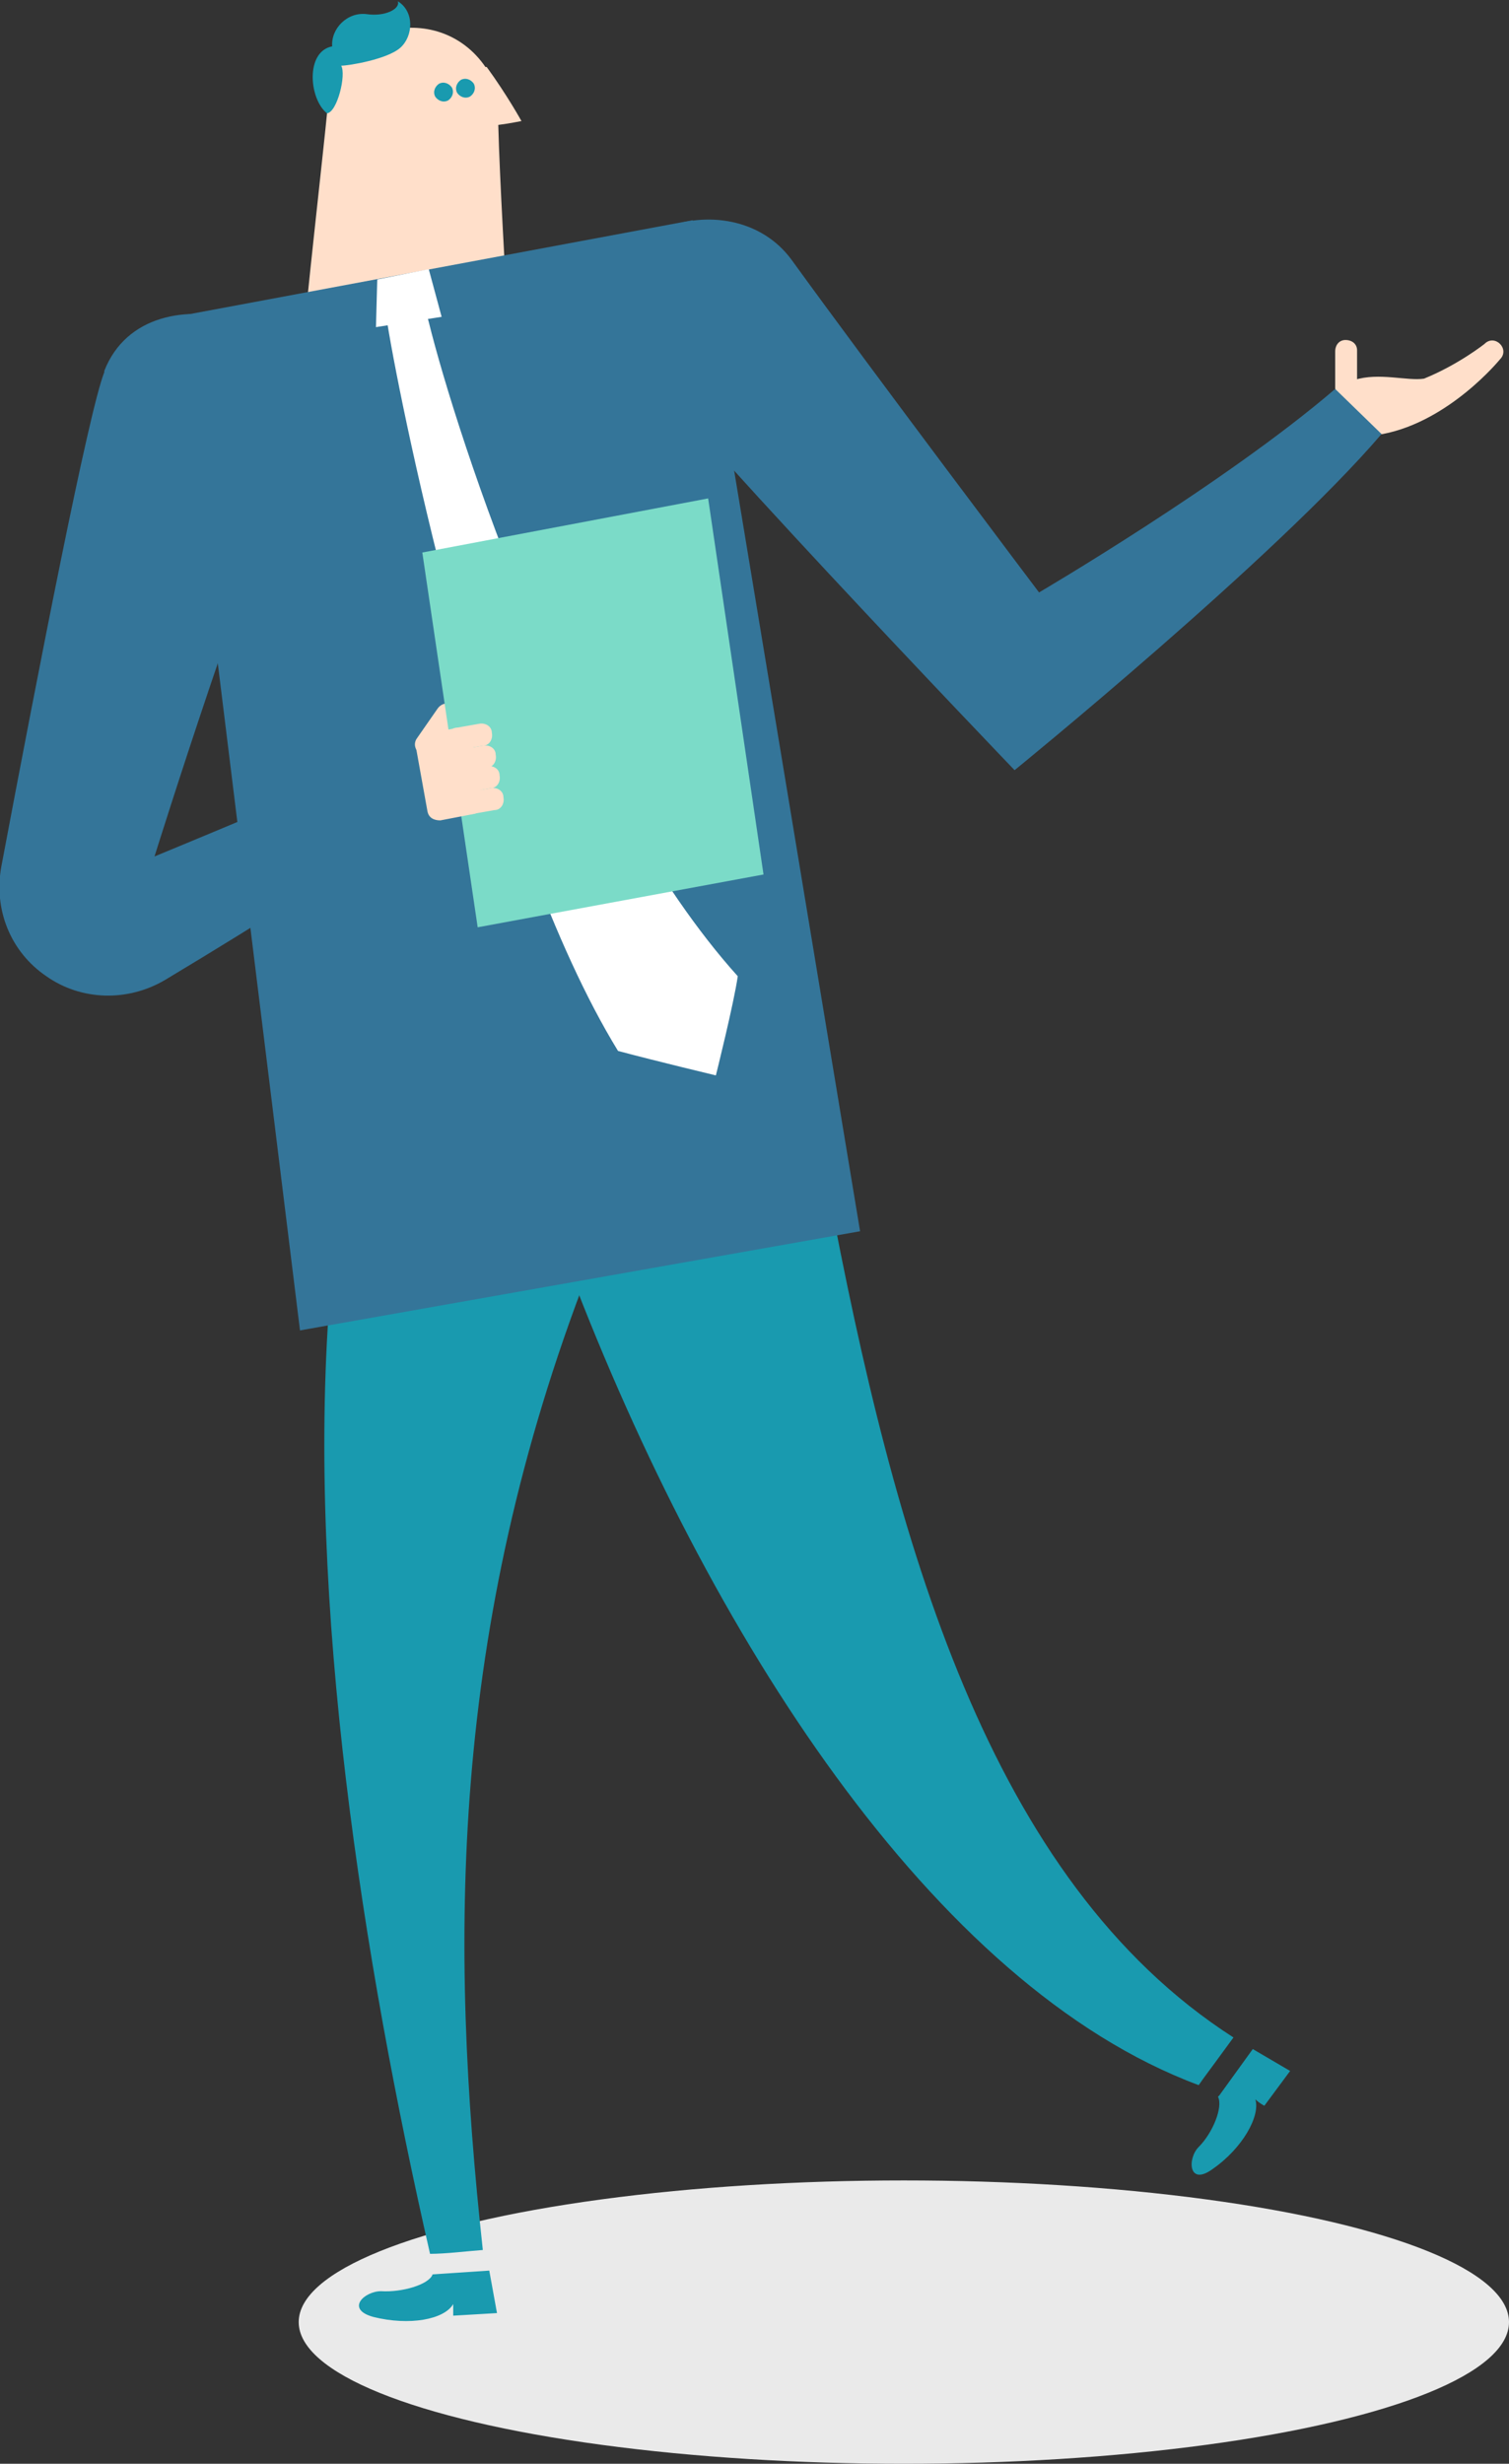
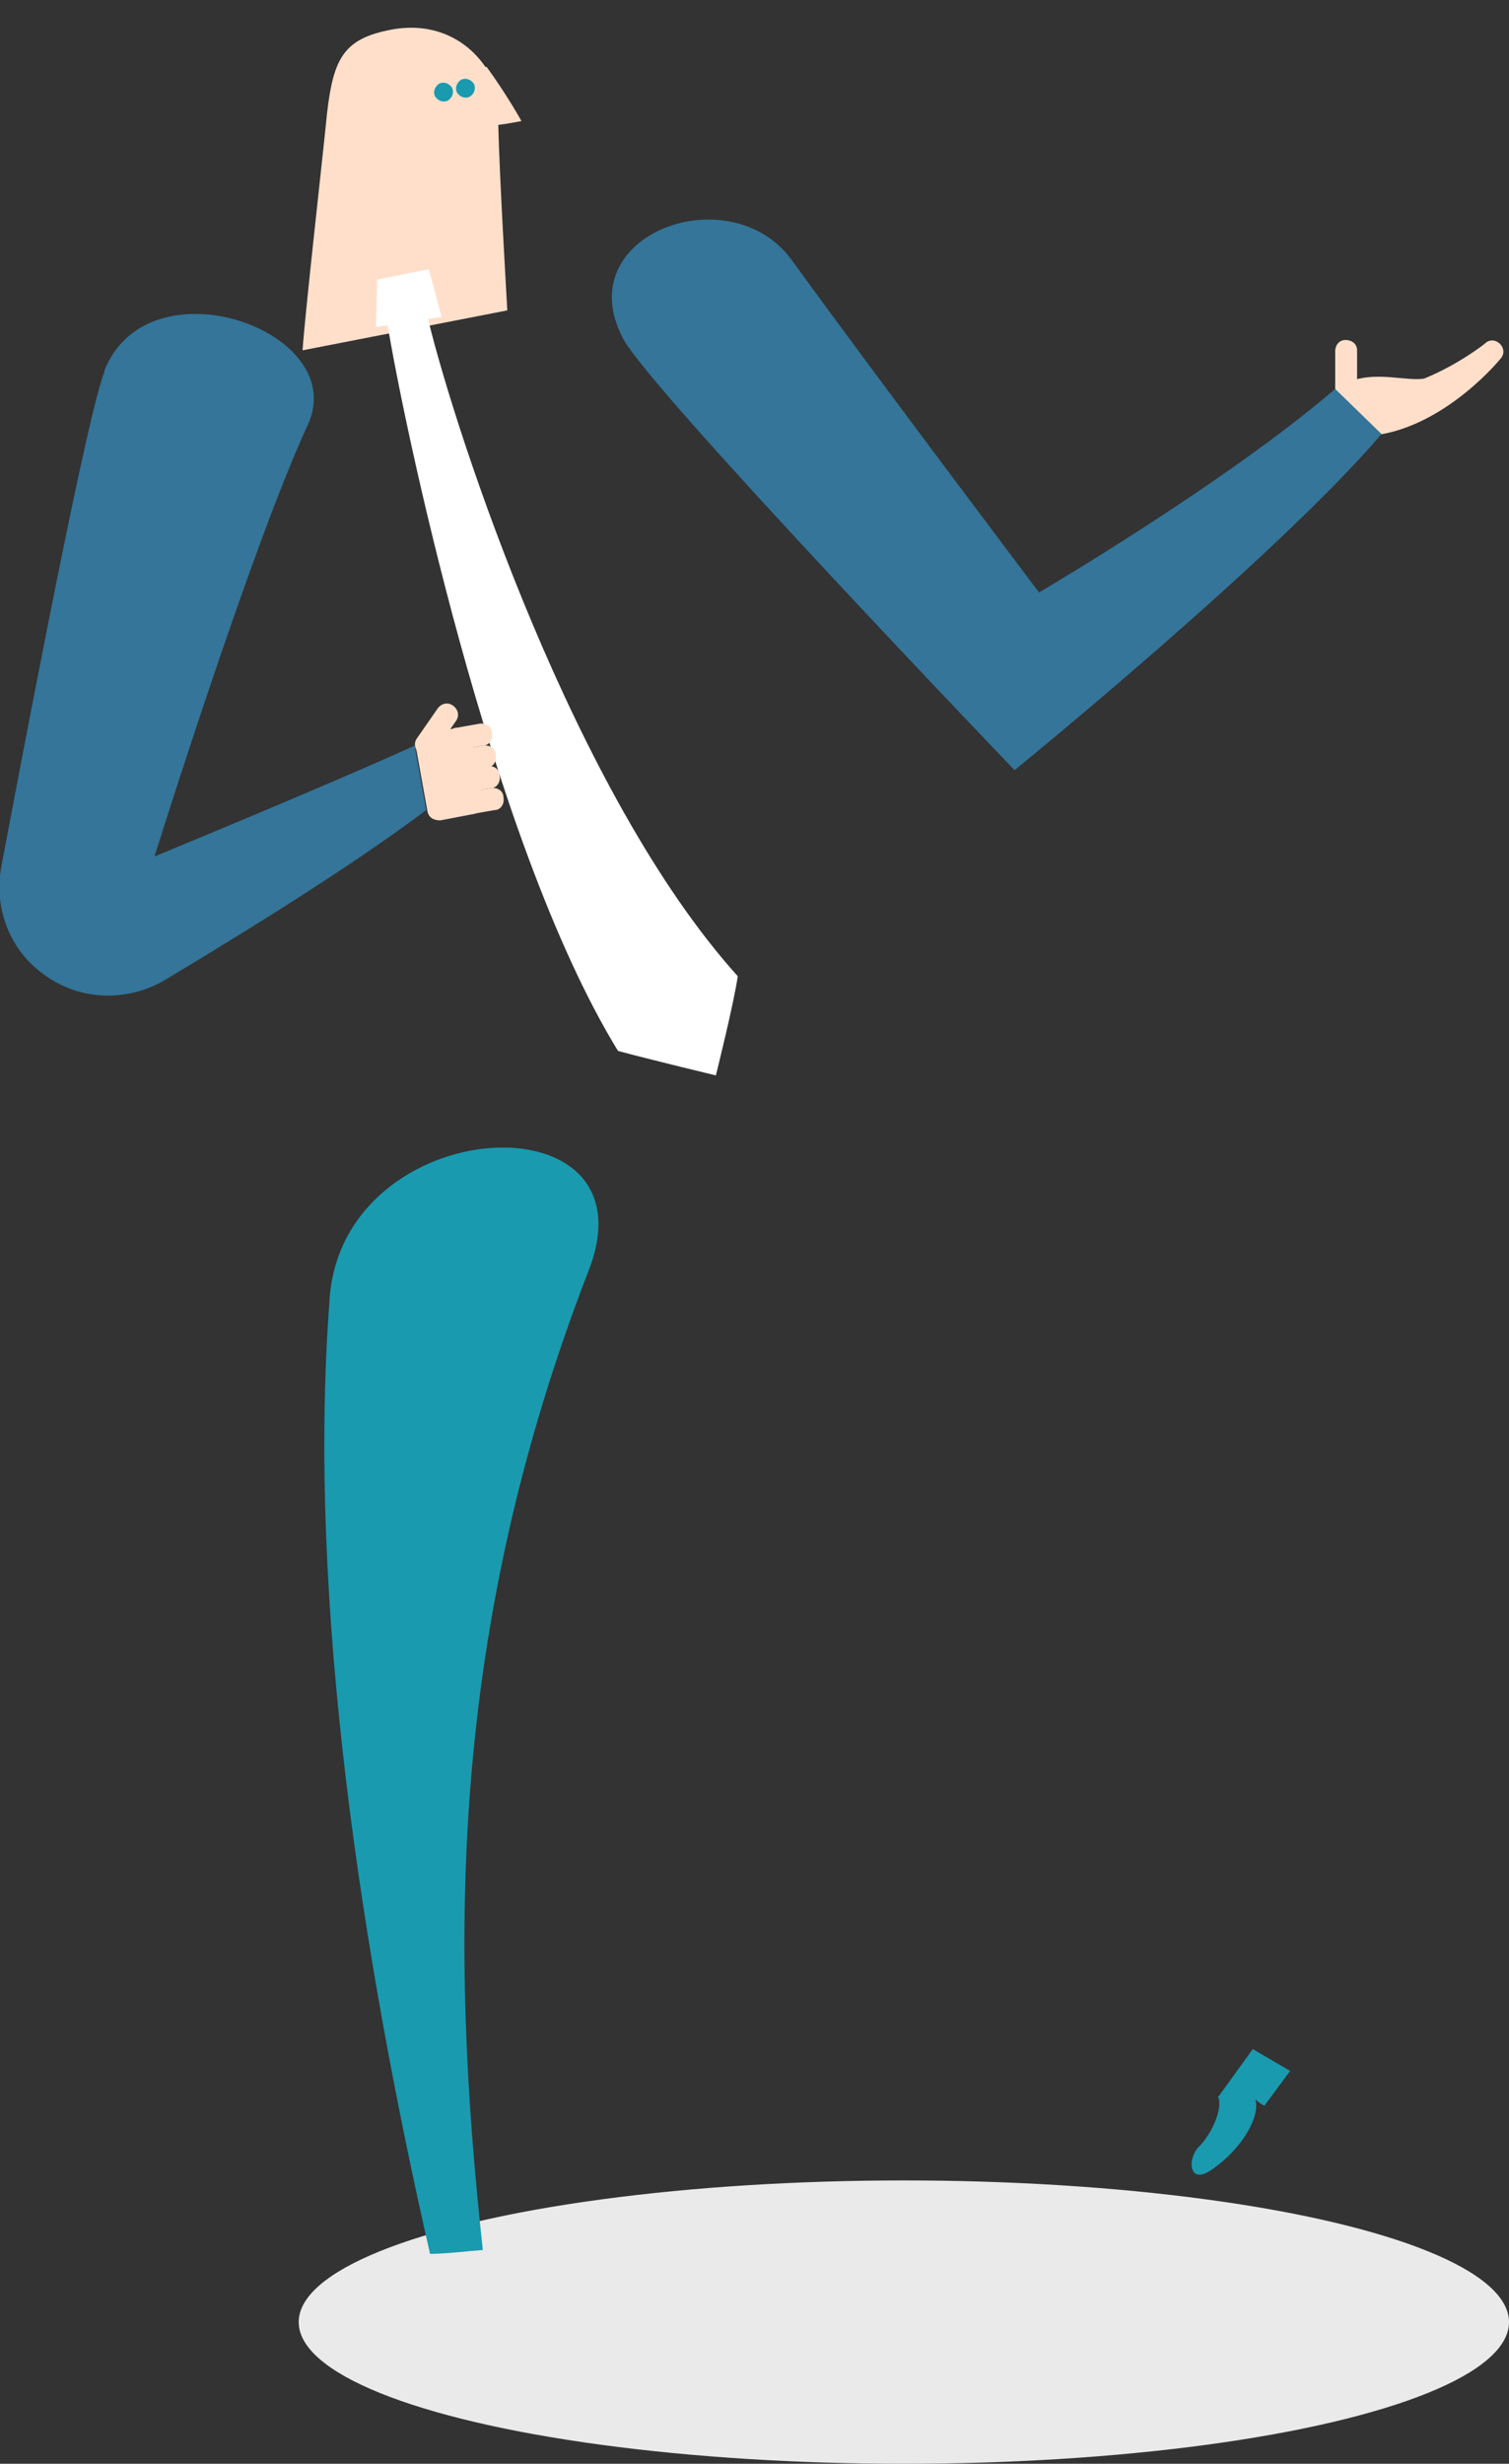
<svg xmlns="http://www.w3.org/2000/svg" id="_レイヤー_2" data-name="レイヤー 2" viewBox="0 0 117.2 191.3">
  <rect x="0" y="0" width="117.2" height="191.3" fill="#333333" stroke="none" />
  <defs>
    <style>
      .cls-1 {
        fill: #eaeaea;
      }

      .cls-2 {
        fill: #347599;
      }

      .cls-3 {
        fill: #fff;
      }

      .cls-4 {
        fill: #7bdbc8;
      }

      .cls-5 {
        fill: #199aaf;
      }

      .cls-6 {
        fill: #ffdfca;
      }
    </style>
  </defs>
  <g id="_デザイン" data-name="デザイン">
    <g>
      <ellipse class="cls-1" cx="70.2" cy="180.3" rx="47" ry="11" />
      <g>
        <g>
          <g>
            <path class="cls-6" d="M37.7,5.2c-1.5-2.2-4.1-3.5-7.3-2.9-3.7.7-4.5,2.2-5,6.5-.3,3.1-1.7,15.4-1.9,18.4l15.9-3.1c-.1-1.8-.6-10.3-.7-14.4.8-.1,1.8-.3,1.8-.3,0,0-1.1-2-2.7-4.2Z" />
            <path class="cls-5" d="M36.8,6.5c.2.4,0,.8-.3,1-.4.2-.8,0-1-.3-.2-.4,0-.8.3-1,.4-.2.8,0,1,.3Z" />
            <path class="cls-5" d="M35.1,6.8c.2.4,0,.8-.3,1-.4.2-.8,0-1-.3-.2-.4,0-.8.3-1,.4-.2.8,0,1,.3Z" />
          </g>
-           <path class="cls-5" d="M25.8,3.6c-.1-1.4,1.2-2.7,2.7-2.5,1.4.2,2.6-.4,2.4-1,1.3.8,1.2,2.7.2,3.6-1,.9-4,1.4-4.6,1.4.4.7-.3,3.6-1.1,3.7-1.4-1.1-1.7-4.8.4-5.2Z" />
        </g>
        <g>
-           <path class="cls-5" d="M33.6,176.6c-.3.8-2.4,1.4-4,1.3-1.3,0-2.8,1.4-.6,2,2.8.7,5.5.2,6.2-1,0,.4,0,.9,0,.9l3.4-.2-.6-3.3-4.5.3Z" />
          <path class="cls-5" d="M25.6,100.9c-1.8,23.5,2.6,51.3,7.8,74.1,1.2,0,2.8-.2,4.1-.3-2.6-23.8-2.6-48.1,8.2-76,5.4-13.7-19-12.5-20.1,2.1Z" />
        </g>
        <g>
          <path class="cls-5" d="M94.6,162.8c.4.8-.4,2.8-1.5,3.9-.9.9-.8,3.1,1.1,1.7,2.3-1.6,3.7-4.1,3.3-5.4.3.3.7.5.7.5l2-2.7-2.9-1.7-2.6,3.6Z" />
-           <path class="cls-5" d="M44.3,98.8c10.7,28,28.1,55.4,48.8,63.1.7-1,0,0,2.7-3.7-19-12.2-26.3-38.4-31.5-66-2.7-14.5-25.3-7-20,6.7Z" />
        </g>
        <g>
          <path class="cls-6" d="M104.6,30.9c.5,0,.8-.4.8-.9v-2.8c0-.5-.4-.8-.9-.8h0c-.5,0-.8.4-.8.9v2.8c0,.5.4.8.9.8Z" />
          <path class="cls-6" d="M105.2,29.5c-3.4,1.1-1.2,4.8,2.2,4.2,5.2-1,9.1-5.8,9.1-5.8.8-.8-.4-2-1.2-1.2,0,0-2,1.6-4.7,2.7-1.3.2-3.5-.5-5.4.1Z" />
        </g>
-         <path class="cls-2" d="M13.6,24.6l9.7,78.7c10.2-1.8,33.3-5.9,43.5-7.7l-13-78.5-40.2,7.5Z" />
        <path class="cls-2" d="M48.4,26.3c2.1,4,30.4,33.5,30.4,33.5,0,0,20.3-16.5,28.5-26.1l-3.6-3.5c-8.5,7.3-23,15.8-23,15.8,0,0-12.9-17.1-19.2-25.8-4.8-6.6-17.4-2-13.1,6.1Z" />
        <path class="cls-3" d="M33.3,25c-.6-2.6-3.6-2.2-3.2.2,1.1,6.8,7.9,40.1,17.9,56.4,3,.8,7.6,1.9,7.6,1.9,0,0,1.4-5.6,1.7-7.7-12.7-14.1-21.8-41.9-24-50.8Z" />
        <polygon class="cls-3" points="33.3 20.9 29.3 21.7 29.2 25.4 34.3 24.6 33.3 20.9" />
        <g>
          <g>
            <path class="cls-6" d="M32.6,58.5c.4.3.9.2,1.2-.2l1.6-2.3c.3-.4.2-.9-.2-1.2h0c-.4-.3-.9-.2-1.2.2l-1.6,2.3c-.3.4-.2.9.2,1.2Z" />
-             <polygon class="cls-4" points="59.3 67.9 37.1 72 32.8 42.9 55 38.7 59.3 67.9" />
            <g>
              <path class="cls-6" d="M34.2,63.7c-.5,0-.9-.2-1-.7l-.9-5c0-.5.2-.9.7-1l2.6-.5c.5,0,.9.2,1,.7l.9,5c0,.5-.2.9-.7,1l-2.6.5Z" />
              <g>
                <path class="cls-6" d="M35.8,58.2c-.5,0-.8.5-.7,1,0,.5.5.8,1,.7l1.7-.3c.5,0,.8-.5.7-1,0-.5-.5-.8-1-.7l-1.7.3Z" />
                <path class="cls-6" d="M35.5,56.5c-.5,0-.8.5-.7,1,0,.5.5.8,1,.7l1.7-.3c.5,0,.8-.5.7-1,0-.5-.5-.8-1-.7l-1.7.3Z" />
                <path class="cls-6" d="M35.4,60.8c0,.5.5.8,1,.7l1.7-.3c.5,0,.8-.5.7-1,0-.5-.5-.8-1-.7l-1.7.3c-.5,0-.8.5-.7,1Z" />
                <path class="cls-6" d="M36.4,61.5c-.5,0-.8.5-.7,1,0,.5.5.8,1,.7l1.7-.3c.5,0,.8-.5.7-1,0-.5-.5-.8-1-.7l-1.7.3Z" />
              </g>
            </g>
          </g>
          <path class="cls-2" d="M8.1,28.9c-1.2,3-5.1,23-8,38.4-.6,3.3.7,6.6,3.5,8.5,2.7,1.9,6.3,2,9.2.3,8-4.8,15.1-9.3,20.3-13.2l-.9-5c-6.6,3-20.2,8.6-20.2,8.6,0,0,7.5-24,11.9-33.5,3.4-7.3-12.4-12.9-15.8-4.2Z" />
        </g>
      </g>
    </g>
  </g>
</svg>